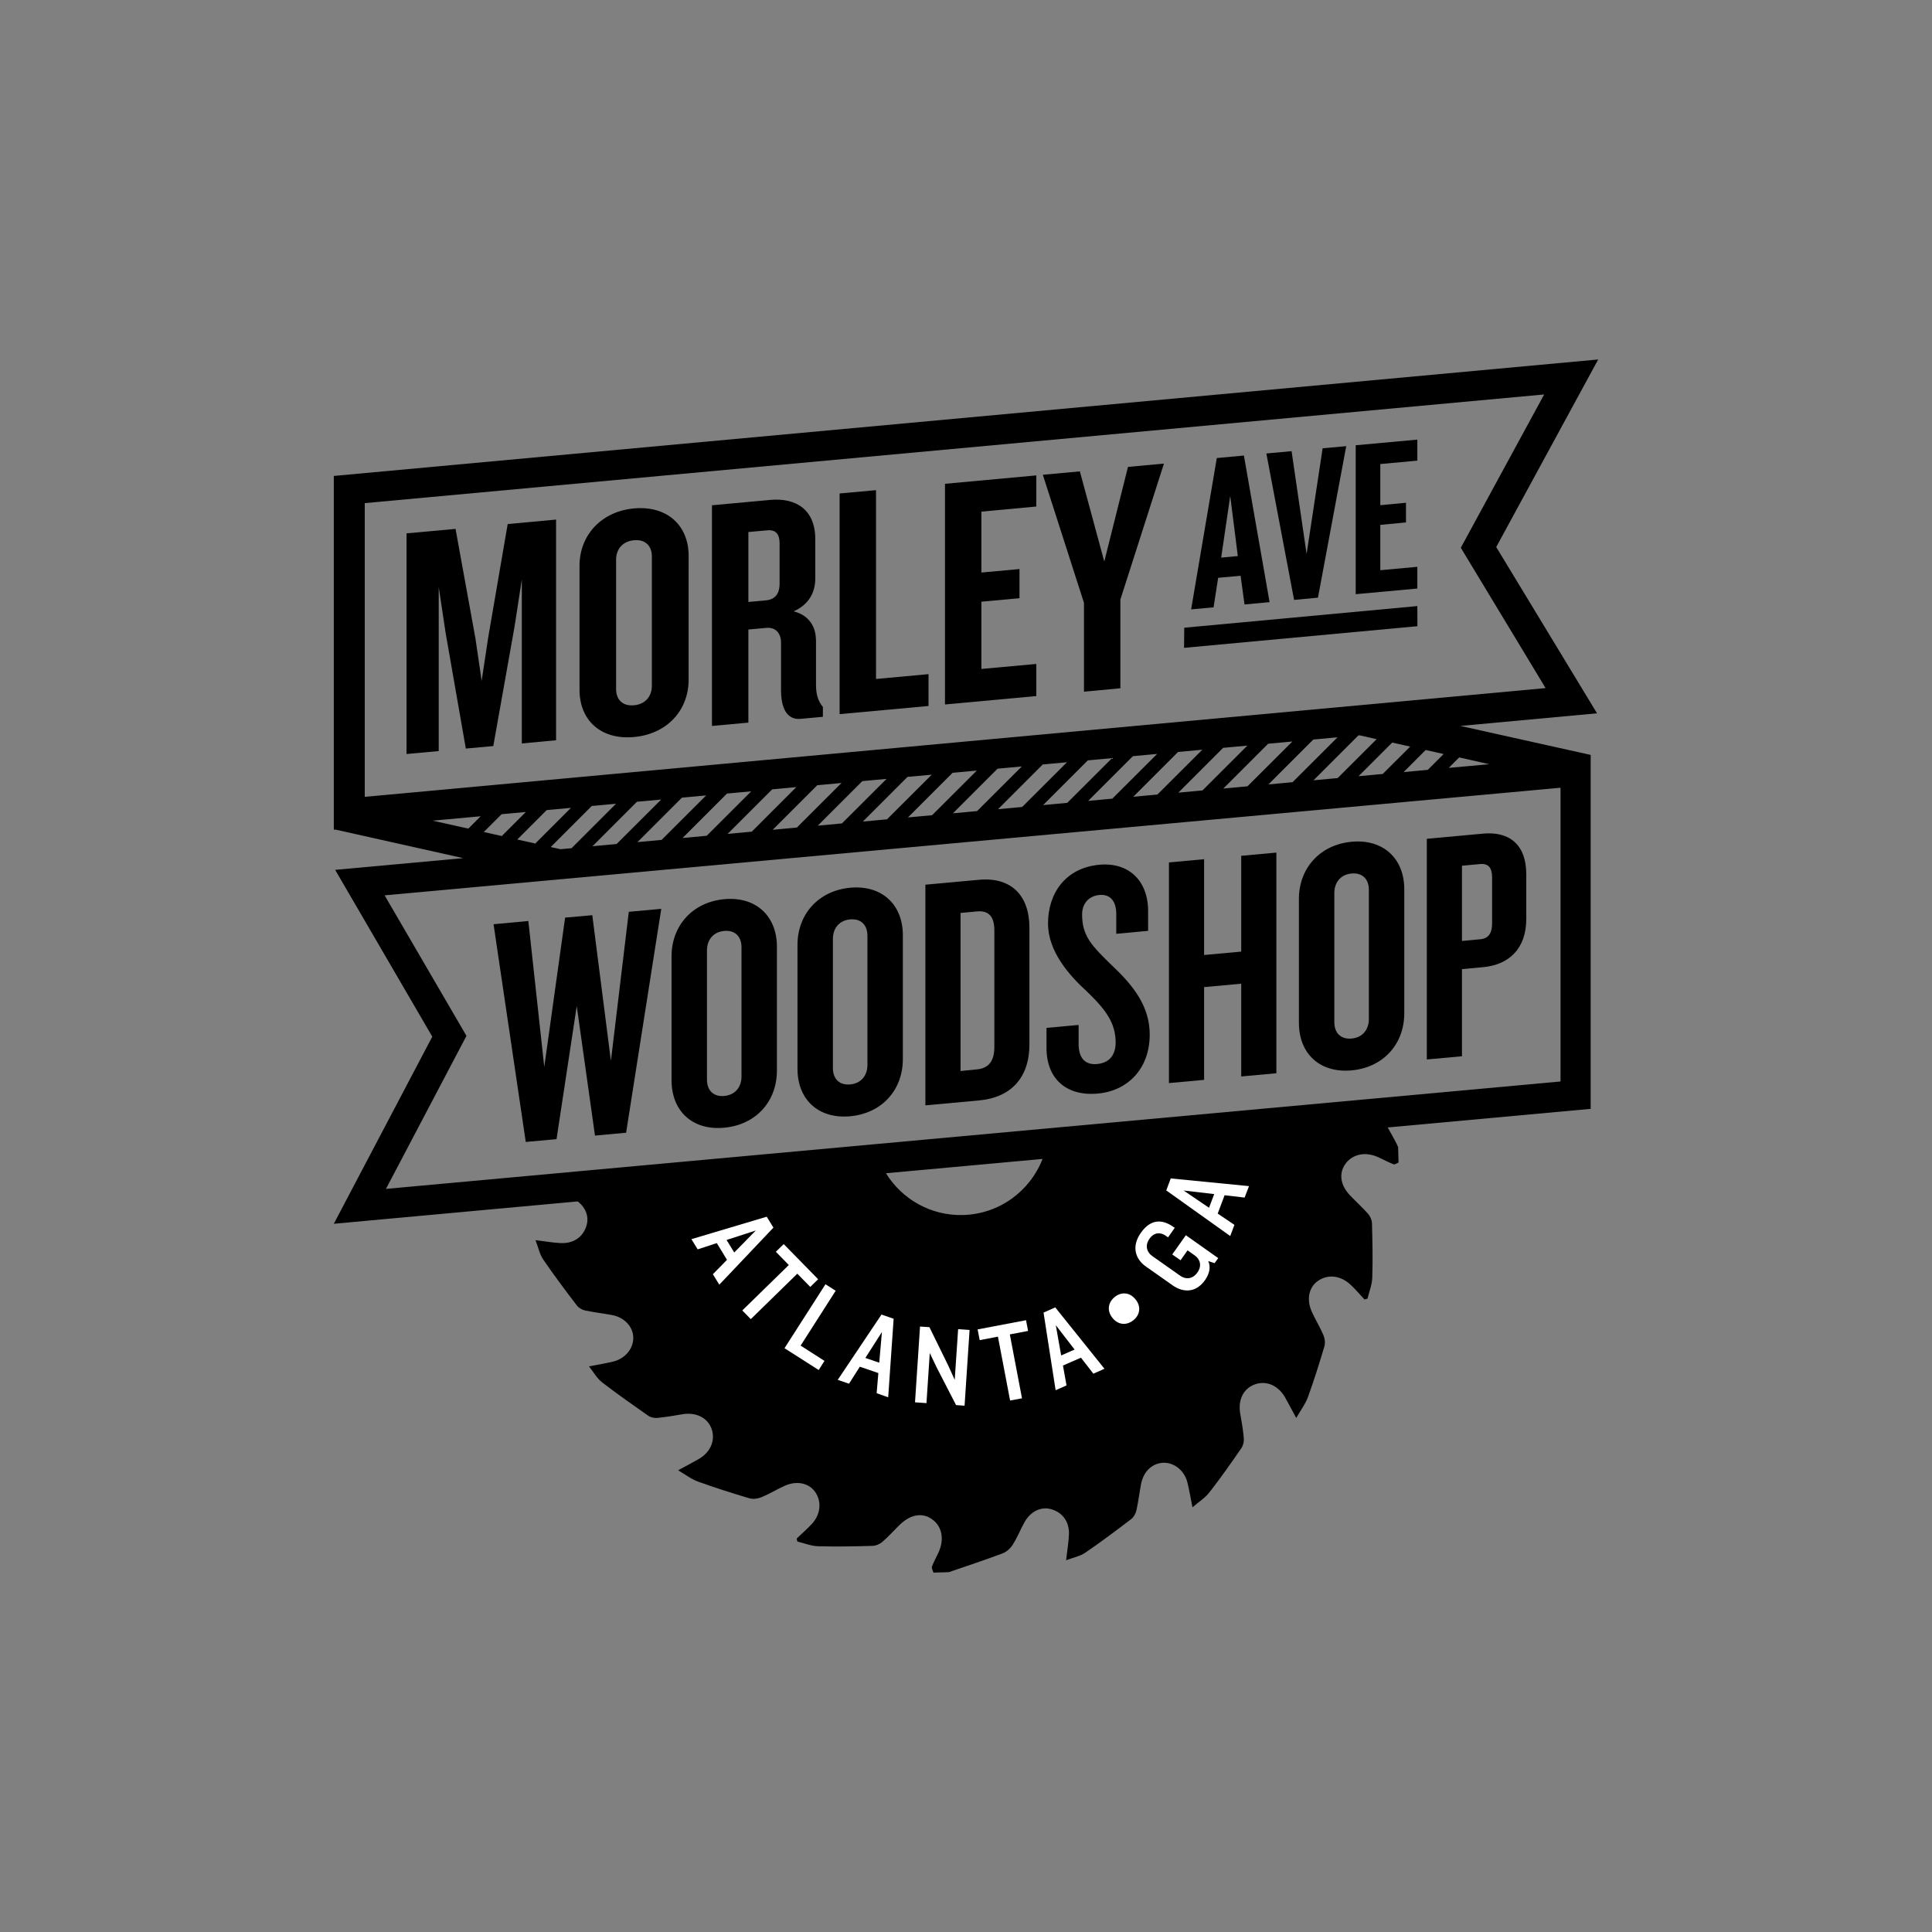
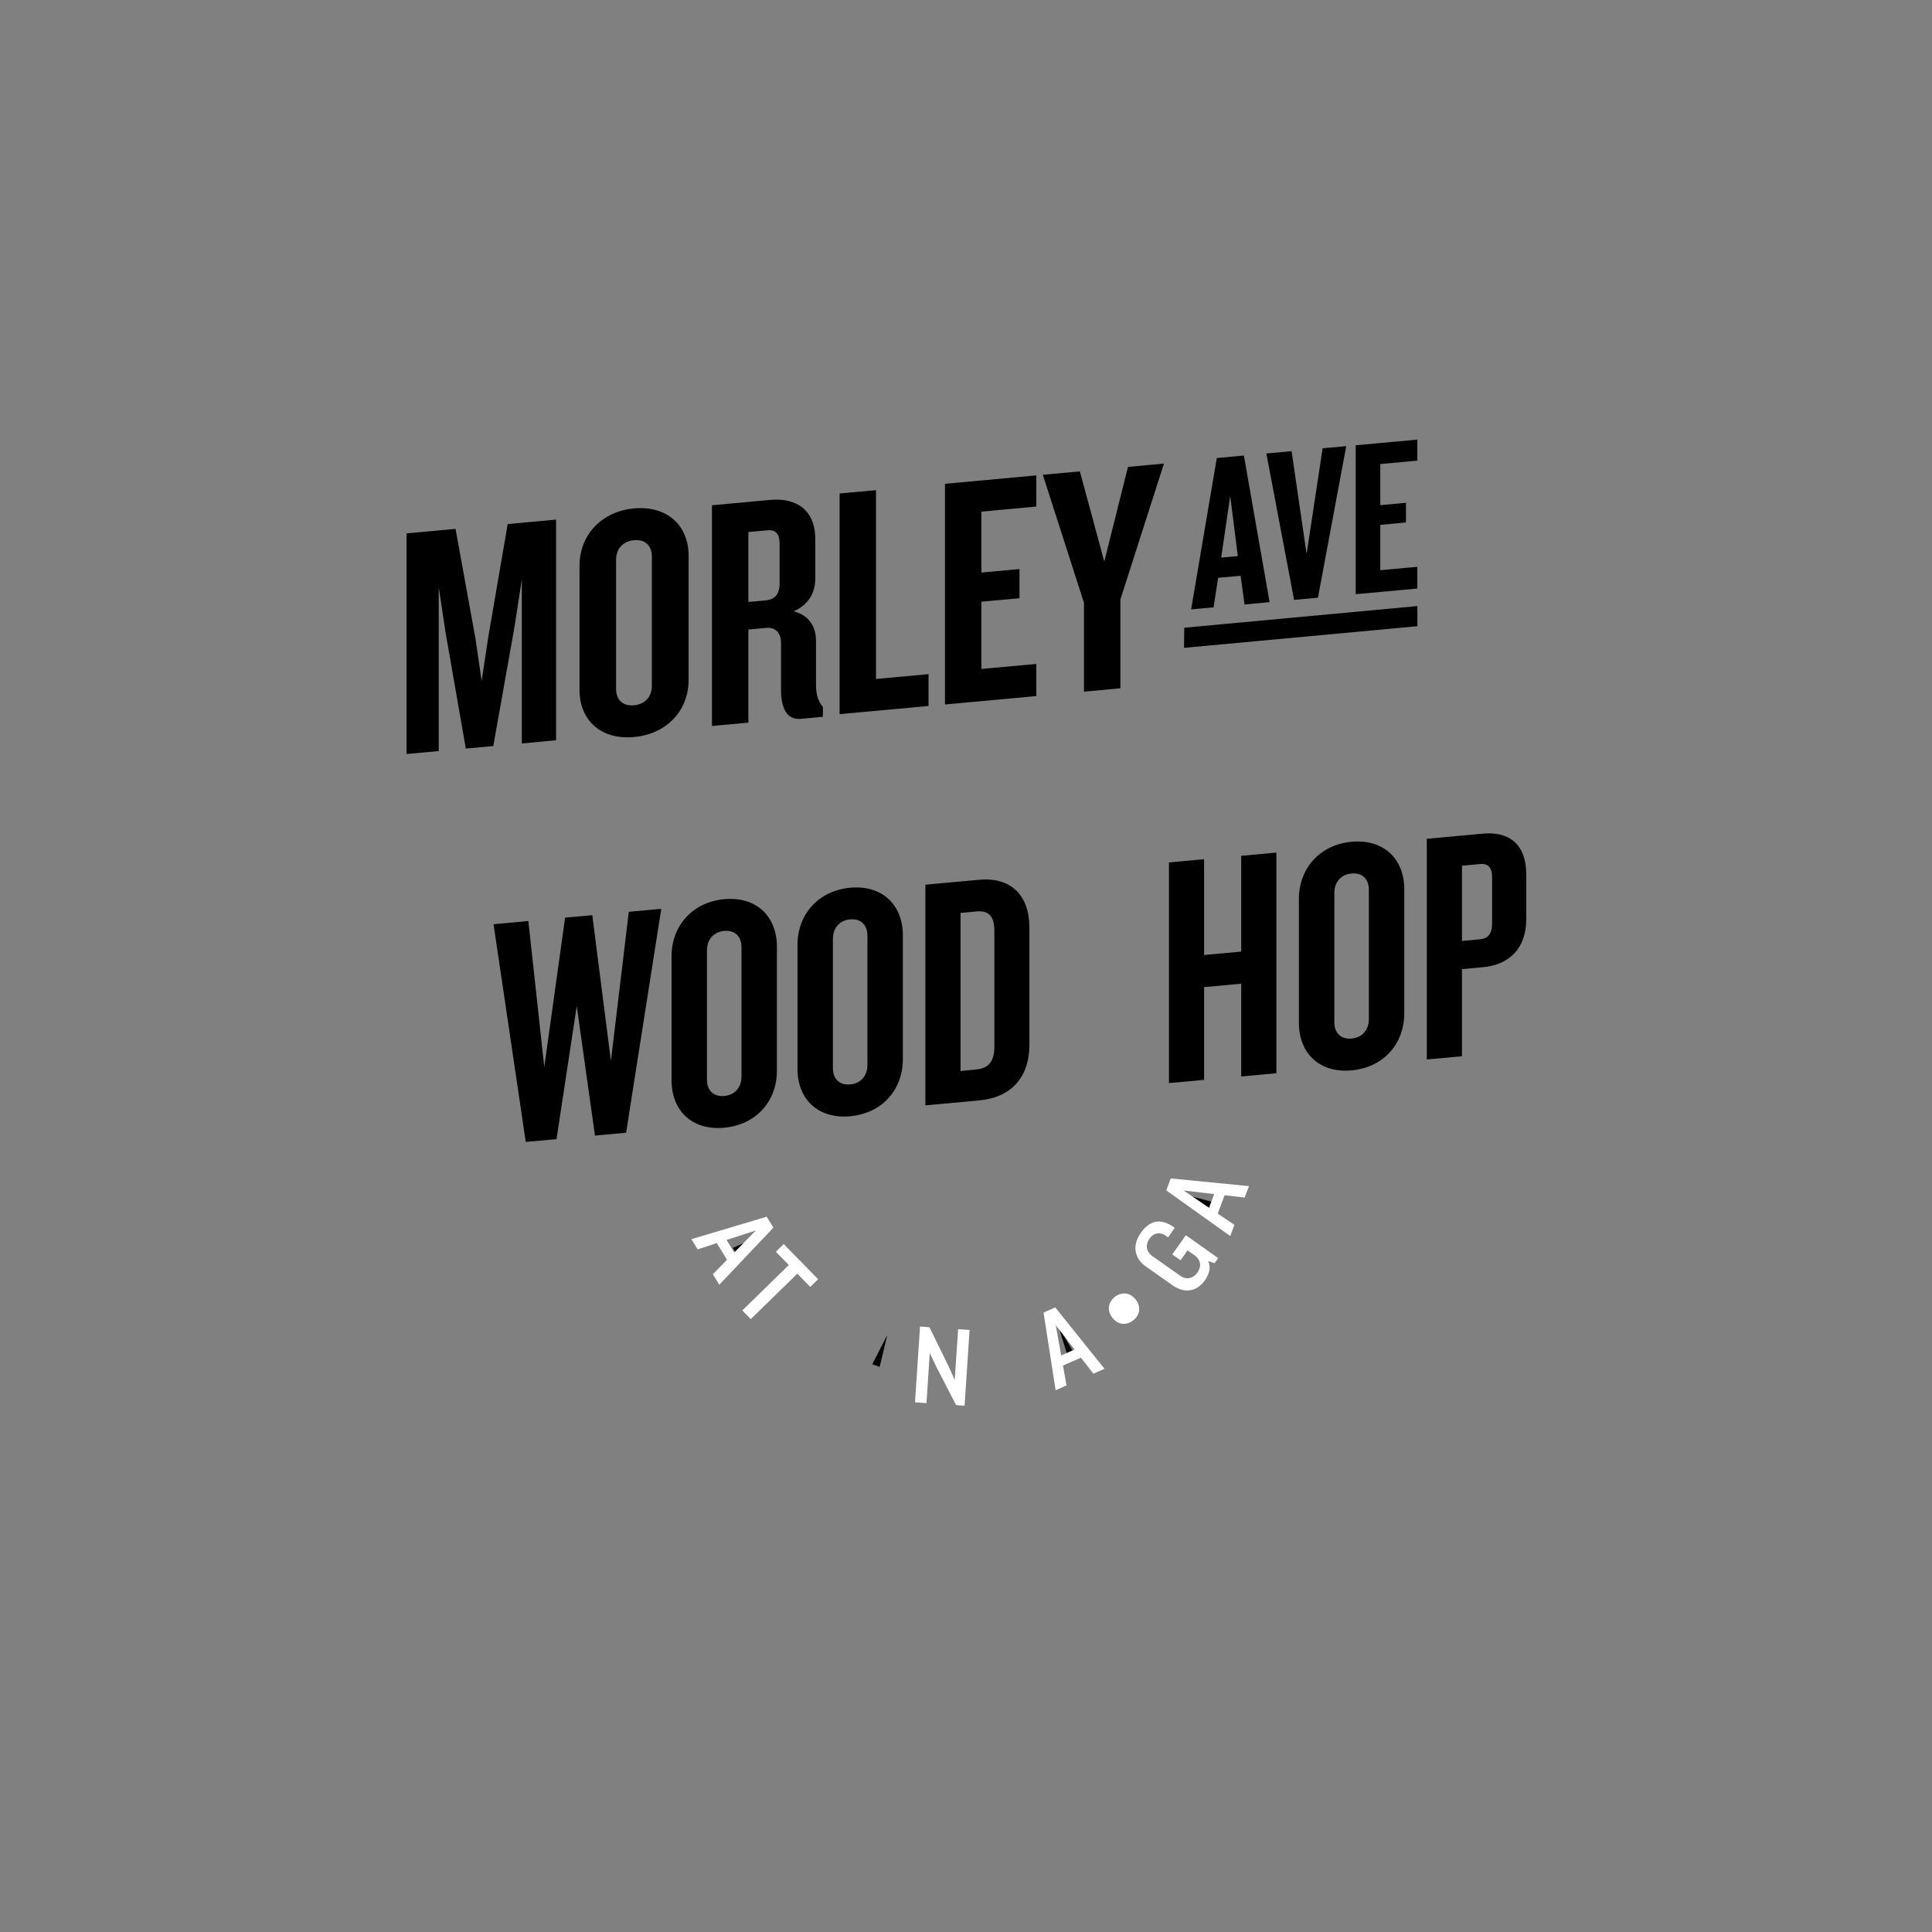
<svg xmlns="http://www.w3.org/2000/svg" version="1.1" id="Layer_1" x="0px" y="0px" viewBox="0 0 216 216" style="enable-background:new 0 0 216 216;" xml:space="preserve">
  <rect x="0" y="0" width="216" height="216" fill="#808080" stroke="none" />
  <style type="text/css">
	.st0{fill:#FFFFFF;}
</style>
  <g>
    <polygon points="62.22,127.36 64.48,112.48 66.52,126.96 70,126.64 73.93,101.61 70.3,101.94 68.3,118.61 66.22,102.32    63.18,102.59 60.85,119.29 59.07,102.97 55.18,103.33 58.78,127.67  " />
    <path d="M80.97,126.08c3.56-0.33,5.89-2.95,5.89-6.39v-13.85c0-3.41-2.33-5.64-5.89-5.31c-3.56,0.33-5.89,2.98-5.89,6.39v13.85   C75.08,124.22,77.41,126.41,80.97,126.08z M79.04,106.26c0-1.18,0.7-2.07,1.93-2.18c1.22-0.11,1.93,0.64,1.93,1.82v14.45   c0,1.18-0.7,2.07-1.93,2.18c-1.22,0.11-1.93-0.64-1.93-1.82V106.26z" />
    <path d="M95.05,124.8c3.56-0.33,5.89-2.95,5.89-6.39v-13.85c0-3.41-2.33-5.64-5.89-5.31c-3.56,0.33-5.89,2.98-5.89,6.39v13.85   C89.16,122.93,91.49,125.12,95.05,124.8z M93.12,104.97c0-1.18,0.7-2.07,1.93-2.18c1.22-0.11,1.93,0.64,1.93,1.82v14.45   c0,1.18-0.7,2.07-1.93,2.18c-1.22,0.11-1.93-0.64-1.93-1.82V104.97z" />
    <path d="M115.09,116.78v-13.04c0-3.67-2.07-5.7-5.63-5.38l-6,0.55v24.67l6-0.55C113.02,122.71,115.09,120.48,115.09,116.78z    M107.39,119.74v-17.67l1.82-0.17c1.37-0.13,1.96,0.6,1.96,2.15v13c0,1.52-0.59,2.39-1.96,2.51L107.39,119.74z" />
-     <path d="M122.76,122.26c3.22-0.29,5.78-2.68,5.78-6.6c0-3.11-1.78-5.43-4.19-7.69c-2.3-2.24-3.37-3.32-3.37-5.73   c0-1.26,0.78-2.07,1.93-2.18c1.26-0.12,1.89,0.75,1.89,2.12v2.22l3.56-0.33v-2.22c0-3.37-2.15-5.47-5.45-5.17   c-3.82,0.35-5.74,3.23-5.74,6.56c0,3.15,2.37,5.82,4.41,7.67c2.07,2,3.15,3.49,3.15,5.64c0,1.37-0.67,2.28-2.07,2.41   c-1.37,0.13-2.07-0.7-2.07-2.26v-2.11l-3.59,0.33v2.19C116.98,120.6,119.21,122.59,122.76,122.26z" />
    <polygon points="134.62,110.36 138.77,109.98 138.77,120.35 142.7,119.99 142.7,95.32 138.77,95.68 138.77,106.39 134.62,106.77    134.62,96.06 130.69,96.42 130.69,121.09 134.62,120.73  " />
    <path d="M151.11,119.67c3.56-0.33,5.89-2.95,5.89-6.39V99.42c0-3.41-2.33-5.64-5.89-5.31c-3.56,0.33-5.89,2.98-5.89,6.39v13.85   C145.22,117.8,147.55,119.99,151.11,119.67z M149.18,99.84c0-1.18,0.7-2.07,1.93-2.18c1.22-0.11,1.93,0.64,1.93,1.82v14.45   c0,1.18-0.7,2.07-1.93,2.18c-1.22,0.11-1.93-0.64-1.93-1.82V99.84z" />
    <path d="M163.45,108.35l2.37-0.22c2.82-0.26,4.82-2,4.82-5.41v-4.96c0-3.44-2-4.82-4.82-4.56l-6.3,0.58v24.67l3.93-0.36V108.35z    M163.45,96.79l2.04-0.19c0.93-0.08,1.33,0.43,1.33,1.51v5.15c0,1.07-0.41,1.67-1.33,1.75l-2.04,0.19V96.79z" />
    <polygon points="54.58,71.28 53.85,76.12 53.16,71.41 50.93,59.13 45.45,59.63 45.45,84.3 49.05,83.97 49.05,65.63 49.82,70.75    52.08,83.69 55.15,83.41 57.53,70.04 58.34,64.78 58.34,83.12 62.17,82.76 62.17,58.09 56.76,58.59  " />
    <path d="M70.89,56.84c-3.68,0.34-6.1,3.01-6.1,6.42v13.85c0,3.45,2.42,5.63,6.1,5.29c3.68-0.34,6.1-2.97,6.1-6.42V62.14   C76.99,58.73,74.57,56.51,70.89,56.84z M72.88,76.67c0,1.18-0.73,2.07-2,2.18c-1.27,0.12-2-0.63-2-1.82V62.58   c0-1.18,0.73-2.07,2-2.18c1.27-0.12,2,0.63,2,1.82V76.67z" />
    <path d="M91.22,71.53c0-1.52-0.84-2.77-2.49-3.18c1.65-0.74,2.42-2.04,2.42-3.7v-4.37c0-3.33-2.19-4.65-5.03-4.39l-6.52,0.6v24.67   l4.07-0.37V70.38l2-0.18c1.11-0.1,1.65,0.66,1.65,1.66v5.3c0,1.93,0.61,3.35,2.19,3.21l2.49-0.23v-1.11   c-0.5-0.58-0.77-1.34-0.77-2.45V71.53z M87.16,65.24c0,1.19-0.54,1.79-1.53,1.88l-1.96,0.18v-7.82l2.11-0.19   c0.96-0.09,1.38,0.43,1.38,1.47V65.24z" />
    <polygon points="97.94,54.8 93.87,55.17 93.87,79.84 103.81,78.93 103.81,75.37 97.94,75.91  " />
    <polygon points="105.65,78.76 115.86,77.82 115.86,74.23 109.72,74.79 109.72,67.27 113.98,66.88 113.98,63.62 109.72,64.01    109.72,57.2 115.86,56.63 115.86,53.15 105.65,54.09  " />
    <polygon points="123.46,62.78 120.73,52.7 116.59,53.08 121.19,67.4 121.19,77.33 125.26,76.95 125.26,67.03 130.13,51.83    126.11,52.2  " />
    <path d="M136.19,64.6l2.51-0.23l0.44,3.21l2.8-0.26l-2.87-16.39l-3.03,0.28l-2.87,16.92l2.51-0.23L136.19,64.6z M137.54,55.45   l0.85,6.72l-1.86,0.17L137.54,55.45z" />
    <polygon points="147.35,66.82 150.51,49.88 147.87,50.12 146.08,61.94 144.4,50.44 141.58,50.7 144.68,67.07  " />
    <polygon points="158.46,63.37 154.32,63.75 154.32,58.68 157.19,58.41 157.19,56.21 154.32,56.48 154.32,51.88 158.46,51.5    158.46,49.15 151.57,49.78 151.57,66.43 158.46,65.8  " />
    <polygon points="132.4,70.18 132.38,72.43 158.47,70.01 158.46,67.76  " />
    <polygon points="98.35,152.82 99.2,149.25 97.52,152.52  " />
    <polygon points="120.25,151.57 118.39,148.41 119.45,151.93  " />
-     <path d="M167.28,61.16l11.4-20.97L37.32,53.21v39.56l0.19-0.02l14.27,3.19l-0.19,0.02l-14.12,1.29l10.86,18.65l-11.01,20.92   l27.27-2.5c0.91,0.71,1.27,1.7,0.99,2.68c-0.35,1.2-1.31,1.95-2.61,1.98c-0.09,0-0.19,0-0.28,0c-0.85-0.04-1.69-0.19-2.82-0.33   c0.32,0.82,0.46,1.58,0.86,2.16c1.2,1.76,2.48,3.46,3.77,5.15c0.2,0.27,0.58,0.48,0.91,0.55c0.99,0.21,2,0.33,3,0.51   c1.36,0.25,2.35,1.27,2.39,2.47c0.05,1.24-0.87,2.39-2.22,2.73c-0.83,0.2-1.67,0.34-2.73,0.54c0.53,0.67,0.9,1.35,1.47,1.79   c1.68,1.3,3.43,2.52,5.17,3.74c0.24,0.17,0.61,0.25,0.93,0.24c0.04,0,0.08,0,0.11-0.01c0.91-0.09,1.82-0.24,2.73-0.4   c0.2-0.04,0.4-0.06,0.59-0.06c1.26-0.03,2.3,0.58,2.7,1.67c0.46,1.27-0.09,2.61-1.41,3.38c-0.69,0.4-1.39,0.76-2.32,1.27   c0.82,0.48,1.47,1,2.21,1.26c1.9,0.69,3.84,1.3,5.78,1.88c0.15,0.04,0.31,0.06,0.48,0.05c0.29-0.01,0.59-0.08,0.84-0.18   c0.88-0.36,1.69-0.86,2.56-1.26c0.46-0.21,0.92-0.32,1.35-0.33c0.85-0.02,1.61,0.32,2.08,0.98c0.76,1.06,0.65,2.5-0.34,3.58   c-0.53,0.58-1.14,1.1-1.71,1.65c0.02,0.11,0.05,0.22,0.07,0.33c0.77,0.19,1.54,0.51,2.31,0.53c2.03,0.06,4.07,0.02,6.1-0.04   c0.37-0.01,0.8-0.19,1.08-0.43c0.67-0.58,1.27-1.24,1.9-1.87c0.74-0.73,1.51-1.11,2.25-1.13c0.49-0.01,0.97,0.13,1.42,0.45   c1.13,0.79,1.41,2.26,0.71,3.76c-0.24,0.52-0.53,1.02-0.72,1.55c-0.06,0.18,0.11,0.43,0.17,0.66c0.57-0.02,1.14-0.03,1.72-0.05   c2-0.69,4.01-1.35,5.99-2.09c0.45-0.17,0.89-0.56,1.15-0.97c0.51-0.8,0.86-1.7,1.32-2.53c0.54-0.97,1.4-1.52,2.28-1.54   c0.21-0.01,0.42,0.02,0.63,0.07c1.31,0.34,2.11,1.39,2.06,2.82c-0.03,0.88-0.19,1.76-0.32,2.91c0.81-0.31,1.57-0.45,2.15-0.85   c1.76-1.2,3.46-2.48,5.15-3.77c0.28-0.22,0.49-0.63,0.57-0.99c0.21-0.96,0.33-1.94,0.51-2.9c0.26-1.4,1.23-2.33,2.46-2.39   c0.02,0,0.03,0,0.05,0c1.22-0.03,2.34,0.87,2.68,2.22c0.2,0.82,0.34,1.66,0.56,2.76c0.72-0.62,1.42-1.06,1.9-1.68   c1.25-1.6,2.42-3.27,3.57-4.94c0.21-0.3,0.3-0.75,0.27-1.12c-0.08-0.91-0.24-1.82-0.4-2.73c-0.27-1.53,0.35-2.81,1.62-3.27   c0.27-0.1,0.55-0.15,0.82-0.16c1.02-0.03,2,0.57,2.6,1.66c0.37,0.66,0.72,1.33,1.22,2.25c0.5-0.87,1.02-1.55,1.3-2.31   c0.68-1.87,1.28-3.78,1.85-5.7c0.11-0.37,0.05-0.87-0.1-1.23c-0.37-0.87-0.87-1.69-1.27-2.55c-0.66-1.4-0.4-2.79,0.63-3.52   c0.45-0.32,0.95-0.48,1.46-0.5c0.75-0.02,1.52,0.28,2.19,0.9c0.56,0.52,1.05,1.1,1.57,1.66c0.11-0.03,0.23-0.06,0.34-0.09   c0.18-0.77,0.5-1.54,0.53-2.32c0.07-2.03,0.02-4.07-0.03-6.1c-0.01-0.37-0.2-0.8-0.44-1.07c-0.63-0.71-1.34-1.35-2-2.04   c-1.1-1.14-1.29-2.46-0.54-3.53c0.49-0.69,1.25-1.07,2.1-1.1c0.51-0.01,1.04,0.1,1.57,0.34c0.58,0.27,1.14,0.57,1.73,0.8   c0.02,0.01,0.04,0.01,0.06,0.01c0.14,0,0.33-0.15,0.49-0.21c-0.02-0.57-0.03-1.14-0.05-1.72c-0.1-0.3-0.61-1.22-1.16-2.2   l22.69-2.08V84.4l-14.57-3.24l15.28-1.41L167.28,61.16z M48.37,91.75l5.37-0.49l-1.38,1.38L48.37,91.75z M99.05,131.17l17.51-1.6   c-1.39,3.58-4.81,6.16-8.89,6.27C104.04,135.94,100.83,134.05,99.05,131.17z M174.47,120.91L43.15,132.92l9-17.11L43,100.1   l131.47-12.03V120.91z M154.59,86.53l-2.7,0.25l3.76-3.76l2.01,0.45L154.59,86.53z M159.39,83.85l2.01,0.45l-1.77,1.77l-2.7,0.25   L159.39,83.85z M149.55,86.99l-2.7,0.25l5.02-5.02l0.14-0.01l1.9,0.43L149.55,86.99z M144.51,87.45l-2.7,0.25l5.02-5.02l2.71-0.25   L144.51,87.45z M139.47,87.91l-2.7,0.25l5.01-5.01l2.71-0.25L139.47,87.91z M134.44,88.37l-2.7,0.25l5.01-5.01l2.71-0.25   L134.44,88.37z M129.4,88.83l-2.7,0.25l5.01-5.01l2.71-0.25L129.4,88.83z M124.36,89.29l-2.7,0.25l5-5l2.71-0.25L124.36,89.29z    M119.32,89.76l-2.7,0.25l5-5l2.71-0.25L119.32,89.76z M114.28,90.22l-2.7,0.25l5-5l2.71-0.25L114.28,90.22z M109.24,90.68   l-2.7,0.25l4.99-4.99l2.71-0.25L109.24,90.68z M104.21,91.14l-2.7,0.25l4.99-4.99l2.71-0.25L104.21,91.14z M99.17,91.6l-2.7,0.25   l4.99-4.99l2.71-0.25L99.17,91.6z M94.13,92.06l-2.7,0.25l4.98-4.98l2.71-0.25L94.13,92.06z M89.09,92.52l-2.7,0.25l4.98-4.98   l2.71-0.25L89.09,92.52z M84.05,92.98l-2.7,0.25l4.98-4.98L89.03,88L84.05,92.98z M79.01,93.44l-2.7,0.25l4.97-4.97l2.71-0.25   L79.01,93.44z M73.97,93.9l-2.7,0.25l4.97-4.97l2.71-0.25L73.97,93.9z M68.94,94.36l-2.7,0.25l4.97-4.97l2.71-0.25L68.94,94.36z    M63.9,94.83l-1.24,0.11l-1.09-0.24l4.59-4.59l2.71-0.25L63.9,94.83z M59.87,94.28l0.04,0.04l-2.08-0.46l3.29-3.29l2.71-0.25   L59.87,94.28z M56.1,93.47l-2.01-0.45l1.99-1.99l2.71-0.25L56.1,93.47z M166.5,85.44l-4.53,0.41l1.17-1.17L166.5,85.44z    M40.78,89.09V56.25L172.64,44.1l-9.32,17.14l9.48,15.69L40.78,89.09z" />
    <polygon points="82.39,140.26 85.27,138 81.93,139.52  " />
    <polygon points="135.82,134.45 132.29,133.5 135.51,135.27  " />
    <g>
      <path class="st0" d="M79.7,142.46l1.58-1.61l-1.14-1.87l-2.14,0.7l-0.7-1.14l8.42-2.51l0.75,1.22l-6.05,6.38L79.7,142.46z     M84.5,137.57l-3.27,1.06l0.86,1.4L84.5,137.57z" />
      <path class="st0" d="M89.14,142.4l-5.2,5.08l-0.95-0.97l5.2-5.08l-1.45-1.48l0.88-0.86l3.85,3.93l-0.88,0.86L89.14,142.4z" />
-       <path class="st0" d="M87.71,150.73l4.58-7.15l1.14,0.73l-3.92,6.13l2.67,1.71l-0.65,1.02L87.71,150.73z" />
-       <path class="st0" d="M98.01,155.76l0.19-2.25l-2.07-0.71l-1.21,1.9l-1.26-0.43l4.89-7.3l1.36,0.47l-0.61,8.78L98.01,155.76z     M98.6,148.92l-1.85,2.9l1.55,0.53L98.6,148.92z" />
      <path class="st0" d="M106.89,157.09l-2.17-4.21l-0.77-1.61l-0.37,5.6l-1.28-0.09l0.56-8.47l1.05,0.07l2.1,4.28l0.73,1.61    l0.38-5.67l1.28,0.09l-0.56,8.47L106.89,157.09z" />
-       <path class="st0" d="M112.9,149.19l1.36,7.14l-1.33,0.25l-1.36-7.14l-2.04,0.39l-0.23-1.2l5.41-1.03l0.23,1.2L112.9,149.19z" />
      <path class="st0" d="M122.24,153.58l-1.39-1.79l-2.01,0.88l0.4,2.22l-1.22,0.54l-1.35-8.68l1.31-0.58l5.5,6.86L122.24,153.58z     M118.04,148.16l0.6,3.38l1.5-0.66L118.04,148.16z" />
      <path class="st0" d="M126.72,147.6c-0.74,0.6-1.69,0.56-2.34-0.25c-0.66-0.81-0.49-1.75,0.24-2.34c0.73-0.59,1.67-0.56,2.33,0.26    C127.61,146.07,127.45,147.01,126.72,147.6z" />
      <path class="st0" d="M135.79,141.22l-0.71-0.23c0.3,0.63,0.16,1.38-0.35,2.12c-1.05,1.49-2.49,1.39-3.62,0.6l-3.02-2.13    c-1.12-0.79-1.64-2.19-0.54-3.75c1.11-1.57,2.39-1.54,3.64-0.66l0.15,0.1l-0.75,1.07l-0.25-0.18c-0.55-0.39-1.28-0.44-1.83,0.34    c-0.55,0.78-0.26,1.52,0.29,1.91l3.18,2.24c0.54,0.38,1.33,0.41,1.89-0.38s0.26-1.52-0.28-1.9l-0.82-0.58l-0.78,1.11l-0.93-0.65    l1.52-2.15l3.62,2.56L135.79,141.22z" />
      <path class="st0" d="M139.15,133.89l-2.24-0.26l-0.77,2.05l1.87,1.26l-0.47,1.25l-7.15-5.1l0.5-1.34l8.75,0.86L139.15,133.89z     M132.33,133.1l2.84,1.93l0.58-1.53L132.33,133.1z" />
    </g>
  </g>
</svg>